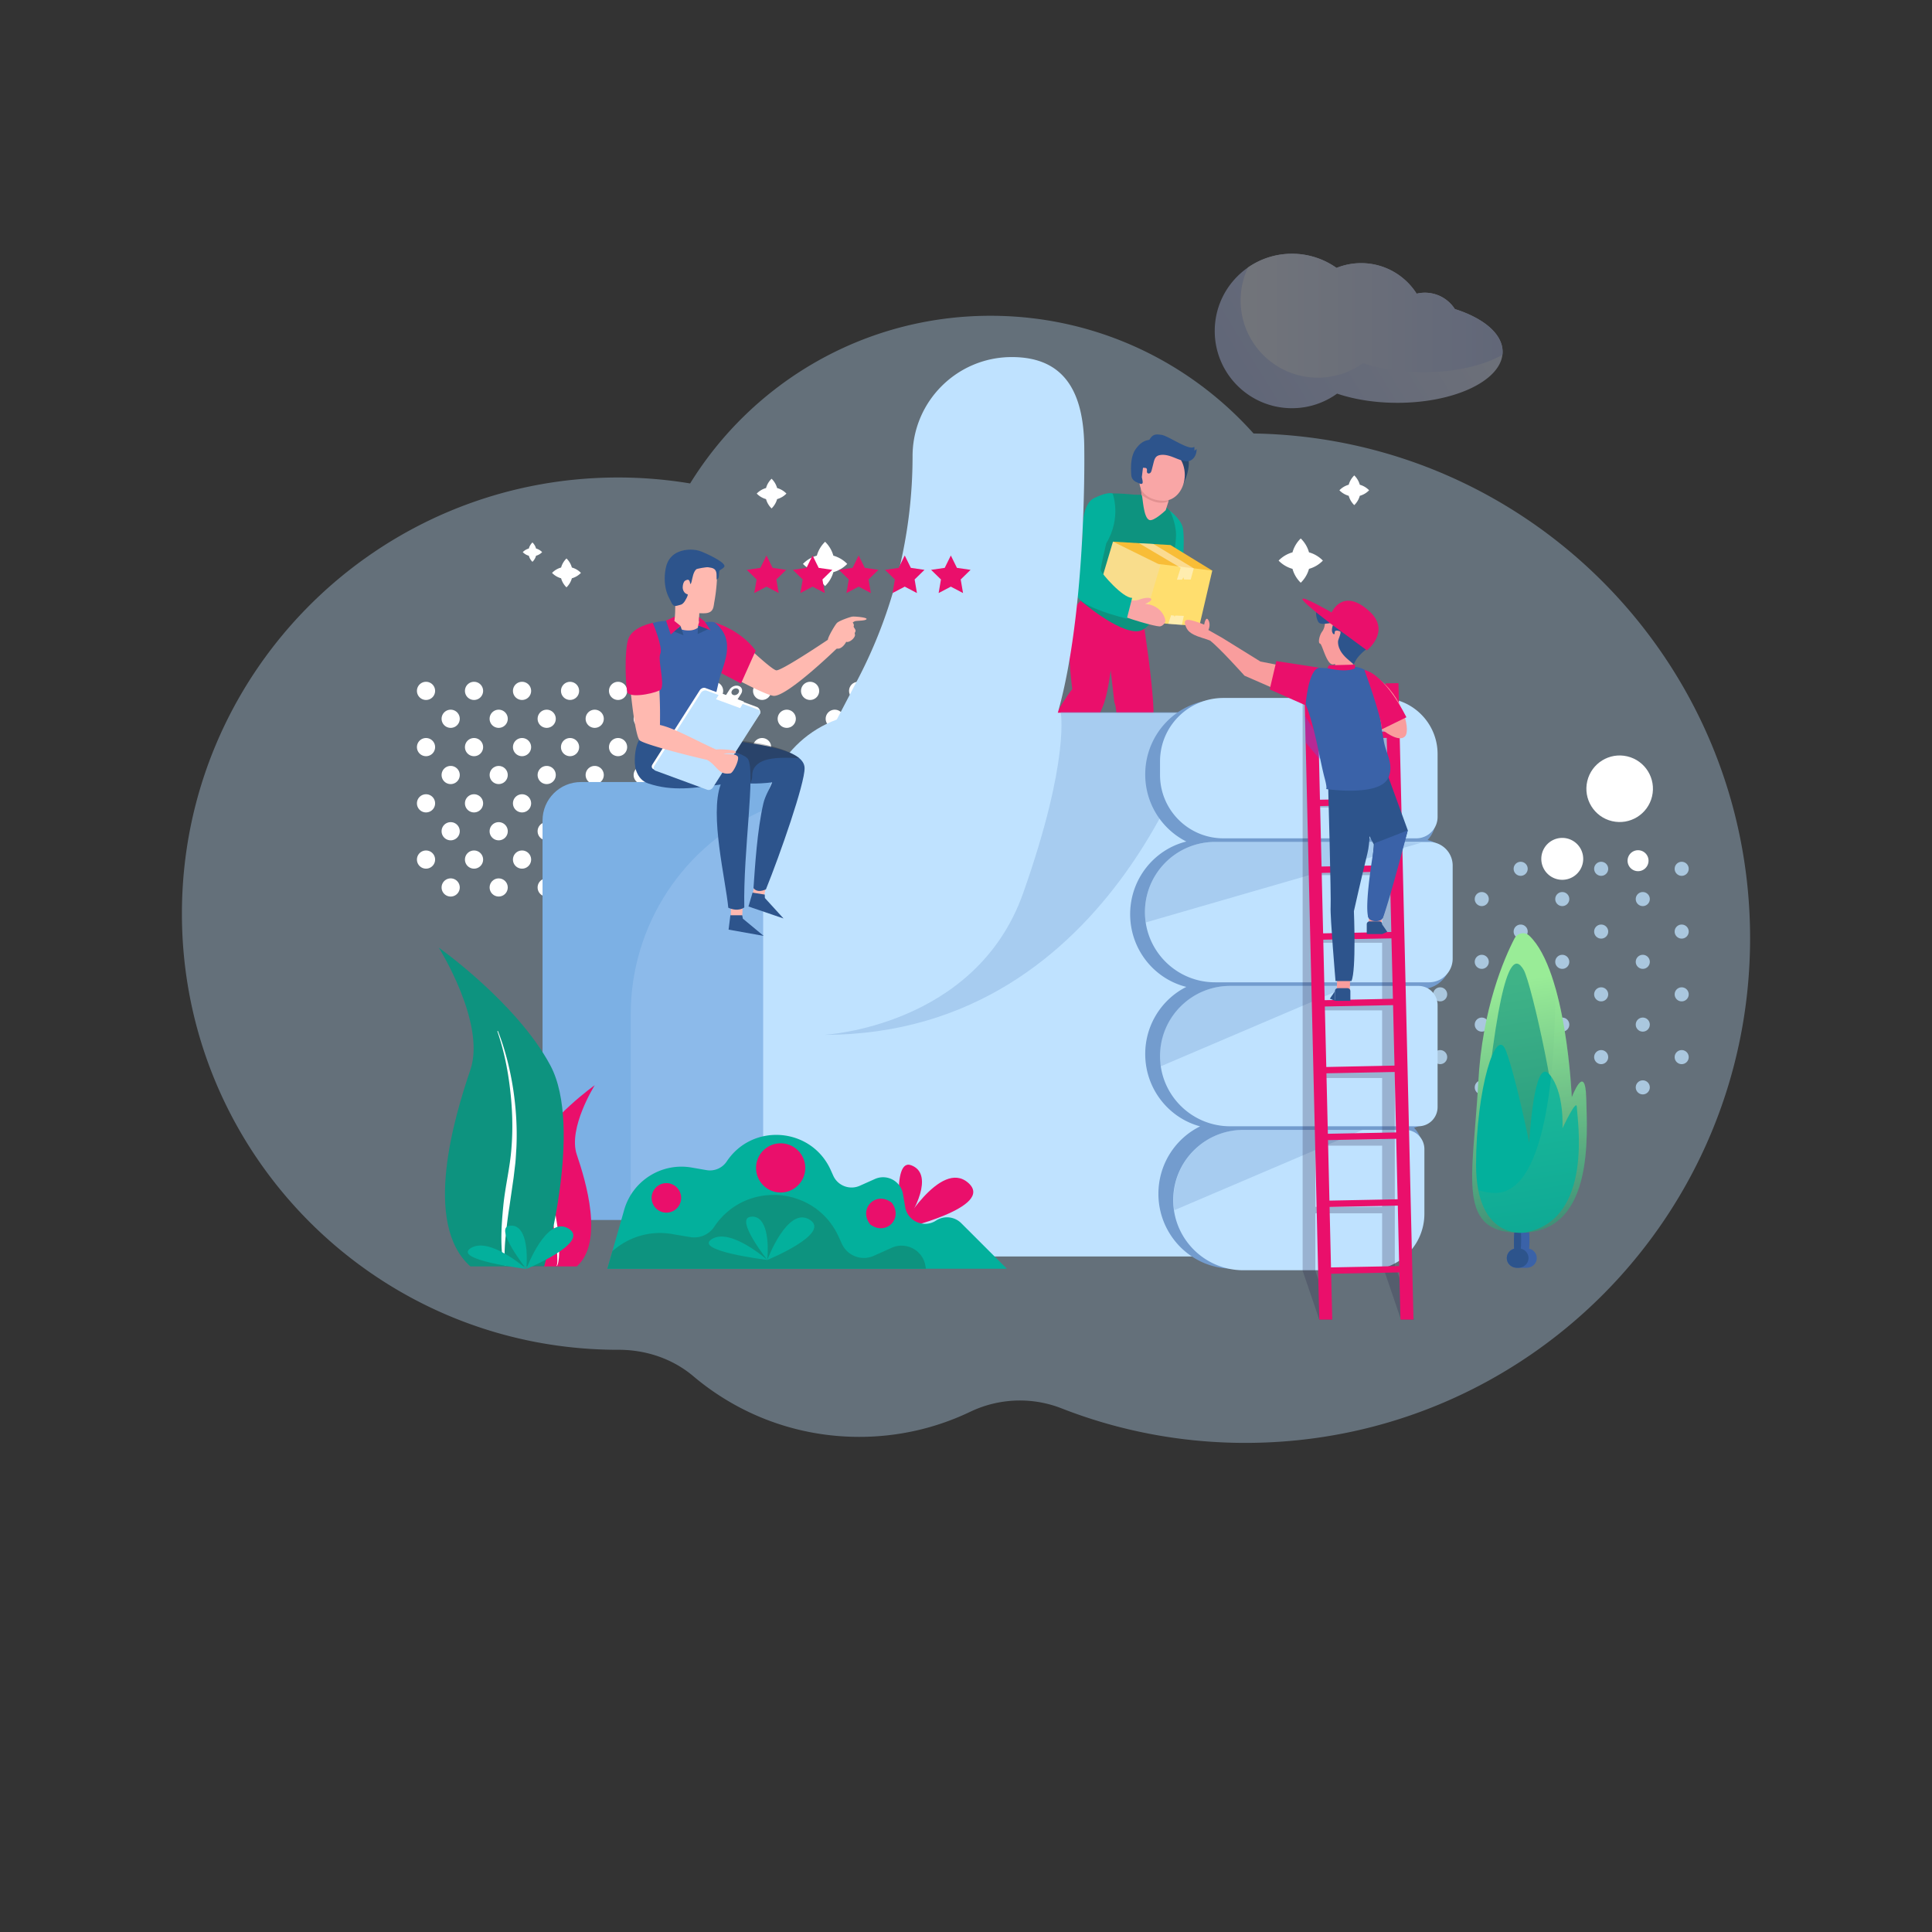
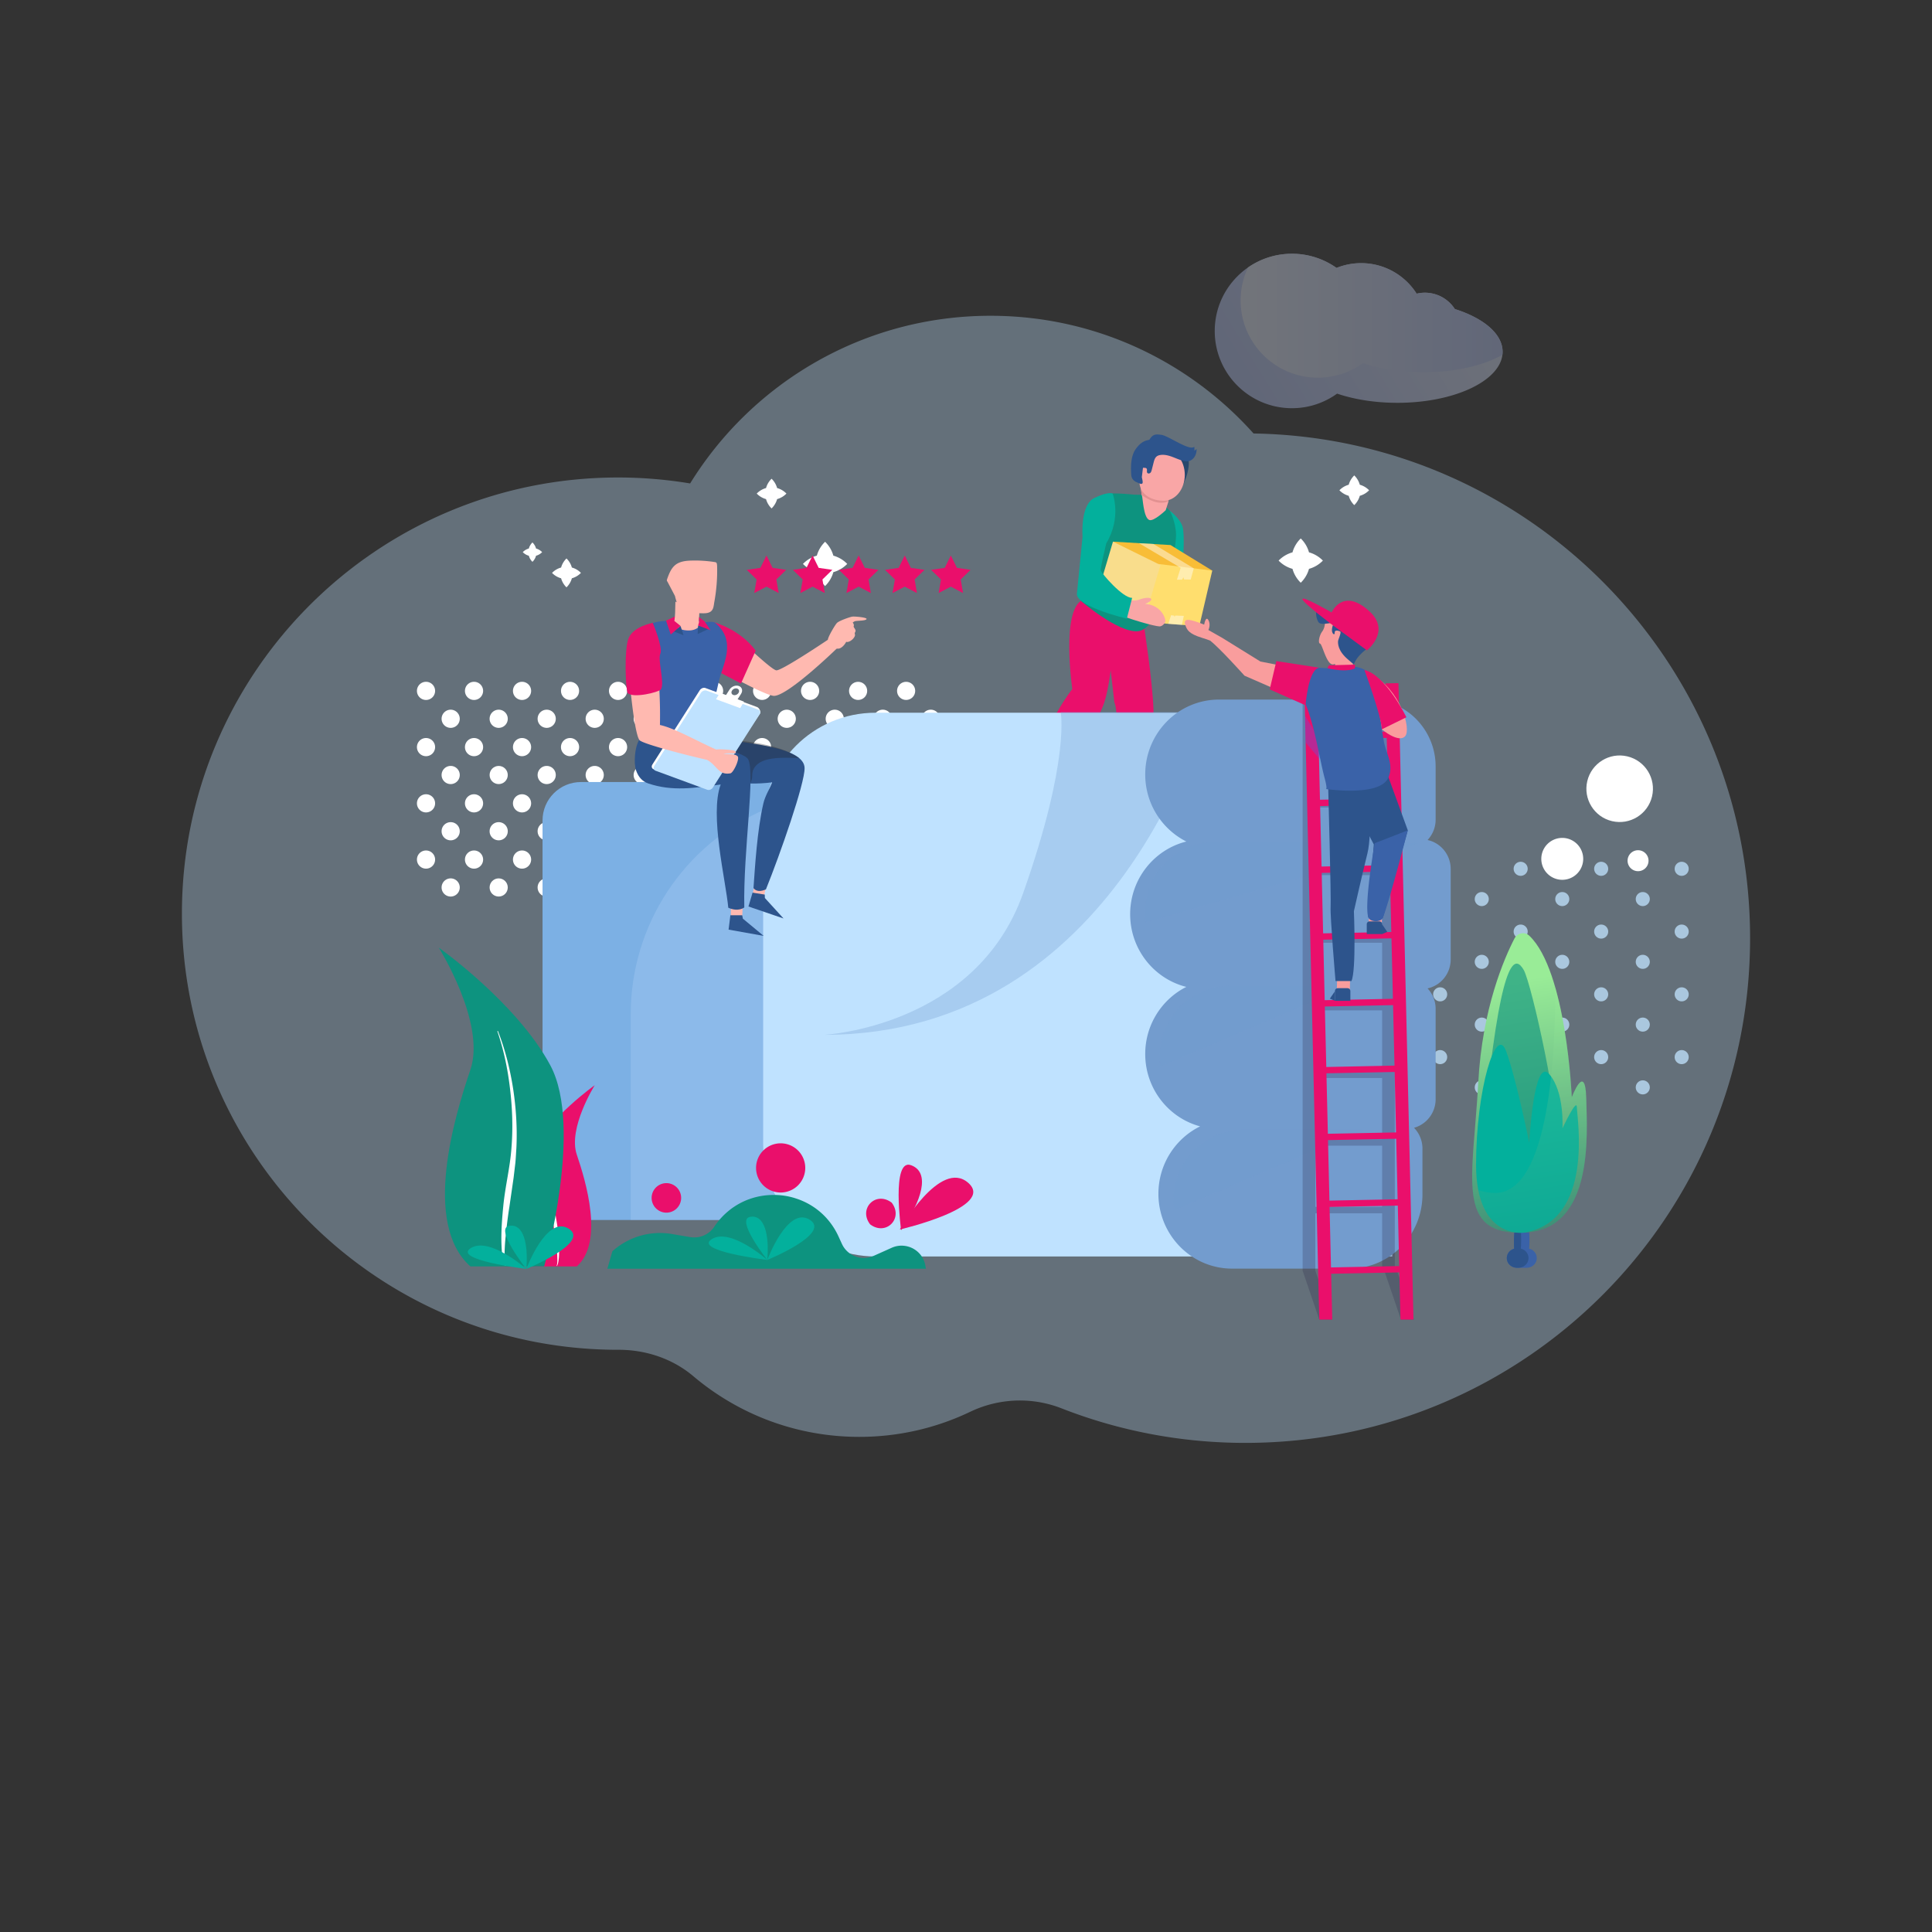
<svg xmlns="http://www.w3.org/2000/svg" enable-background="new 0 0 600 600" viewBox="0 0 600 600">
  <rect x="0" y="0" width="600" height="600" fill="#333333" stroke="none" />
  <path fill="#c1e4ff" d="M349.427 269.817a2.181 2.181 0 1 1-4.362 0 2.181 2.181 0 0 1 4.362 0zM374.429 269.817a2.181 2.181 0 1 1-4.362 0 2.181 2.181 0 0 1 4.362 0zM399.432 269.817a2.181 2.181 0 1 1-4.362 0 2.181 2.181 0 0 1 4.362 0zM424.434 269.817a2.181 2.181 0 1 1-4.362 0 2.181 2.181 0 0 1 4.362 0zM449.436 269.817a2.181 2.181 0 1 1-4.362 0 2.181 2.181 0 0 1 4.362 0zM474.439 269.817a2.181 2.181 0 1 1-4.362 0 2.181 2.181 0 0 1 4.362 0zM499.441 269.817a2.181 2.181 0 1 1-4.362 0 2.181 2.181 0 0 1 4.362 0zM524.444 269.817a2.181 2.181 0 1 1-4.362 0 2.181 2.181 0 0 1 4.362 0zM337.345 279.214a2.181 2.181 0 1 1-4.362 0 2.181 2.181 0 0 1 4.362 0zM362.348 279.214a2.181 2.181 0 1 1-4.363 0 2.181 2.181 0 0 1 4.363 0zM387.35 279.214a2.181 2.181 0 1 1-4.362 0 2.181 2.181 0 0 1 4.362 0zM412.352 279.214a2.181 2.181 0 1 1-4.362 0 2.181 2.181 0 0 1 4.362 0zM437.355 279.214a2.181 2.181 0 1 1-4.362 0 2.181 2.181 0 0 1 4.362 0zM462.357 279.214a2.181 2.181 0 1 1-4.362 0 2.181 2.181 0 0 1 4.362 0zM487.36 279.214a2.181 2.181 0 1 1-4.362 0 2.181 2.181 0 0 1 4.362 0zM512.362 279.214a2.181 2.181 0 1 1-4.362 0 2.181 2.181 0 0 1 4.362 0zM349.427 289.31a2.181 2.181 0 1 1-4.362 0 2.181 2.181 0 0 1 4.362 0zM374.429 289.31a2.181 2.181 0 1 1-4.362 0 2.181 2.181 0 0 1 4.362 0zM399.432 289.31a2.181 2.181 0 1 1-4.362 0 2.181 2.181 0 0 1 4.362 0zM424.434 289.31a2.181 2.181 0 1 1-4.362 0 2.181 2.181 0 0 1 4.362 0zM449.436 289.31a2.181 2.181 0 1 1-4.362 0 2.181 2.181 0 0 1 4.362 0zM474.439 289.31a2.181 2.181 0 1 1-4.362 0 2.181 2.181 0 0 1 4.362 0zM499.441 289.31a2.181 2.181 0 1 1-4.362 0 2.181 2.181 0 0 1 4.362 0zM524.444 289.31a2.181 2.181 0 1 1-4.362 0 2.181 2.181 0 0 1 4.362 0zM337.345 298.707a2.181 2.181 0 1 1-4.362 0 2.181 2.181 0 0 1 4.362 0zM362.348 298.707a2.181 2.181 0 1 1-4.363 0 2.181 2.181 0 0 1 4.363 0zM387.35 298.707a2.181 2.181 0 1 1-4.362 0 2.181 2.181 0 0 1 4.362 0zM412.352 298.707a2.181 2.181 0 1 1-4.362 0 2.181 2.181 0 0 1 4.362 0zM437.355 298.707a2.181 2.181 0 1 1-4.362 0 2.181 2.181 0 0 1 4.362 0zM462.357 298.707a2.181 2.181 0 1 1-4.362 0 2.181 2.181 0 0 1 4.362 0zM487.36 298.707a2.181 2.181 0 1 1-4.362 0 2.181 2.181 0 0 1 4.362 0zM512.362 298.707a2.181 2.181 0 1 1-4.362 0 2.181 2.181 0 0 1 4.362 0zM349.427 308.803a2.181 2.181 0 1 1-4.362 0 2.181 2.181 0 0 1 4.362 0zM374.429 308.803a2.181 2.181 0 1 1-4.362 0 2.181 2.181 0 0 1 4.362 0zM399.432 308.803a2.181 2.181 0 1 1-4.362 0 2.181 2.181 0 0 1 4.362 0zM424.434 308.803a2.181 2.181 0 1 1-4.362 0 2.181 2.181 0 0 1 4.362 0zM449.436 308.803a2.181 2.181 0 1 1-4.362 0 2.181 2.181 0 0 1 4.362 0zM474.439 308.803a2.181 2.181 0 1 1-4.362 0 2.181 2.181 0 0 1 4.362 0zM499.441 308.803a2.181 2.181 0 1 1-4.362 0 2.181 2.181 0 0 1 4.362 0zM524.444 308.803a2.181 2.181 0 1 1-4.362 0 2.181 2.181 0 0 1 4.362 0zM337.345 318.2a2.181 2.181 0 1 1-4.362 0 2.181 2.181 0 0 1 4.362 0zM362.348 318.2a2.181 2.181 0 1 1-4.363 0 2.181 2.181 0 0 1 4.363 0zM387.35 318.2a2.181 2.181 0 1 1-4.362 0 2.181 2.181 0 0 1 4.362 0zM412.352 318.2a2.181 2.181 0 1 1-4.362 0 2.181 2.181 0 0 1 4.362 0zM437.355 318.2a2.181 2.181 0 1 1-4.362 0 2.181 2.181 0 0 1 4.362 0zM462.357 318.2a2.181 2.181 0 1 1-4.362 0 2.181 2.181 0 0 1 4.362 0zM487.36 318.2a2.181 2.181 0 1 1-4.362 0 2.181 2.181 0 0 1 4.362 0zM512.362 318.2a2.181 2.181 0 1 1-4.362 0 2.181 2.181 0 0 1 4.362 0zM349.427 328.296a2.182 2.182 0 1 1-4.364 0 2.182 2.182 0 0 1 4.364 0zM374.429 328.296a2.182 2.182 0 1 1-4.364 0 2.182 2.182 0 0 1 4.364 0zM399.432 328.296a2.182 2.182 0 1 1-4.364 0 2.182 2.182 0 0 1 4.364 0zM424.434 328.296a2.182 2.182 0 1 1-4.364 0 2.182 2.182 0 0 1 4.364 0zM449.436 328.296a2.182 2.182 0 1 1-4.364 0 2.182 2.182 0 0 1 4.364 0zM474.439 328.296a2.182 2.182 0 1 1-4.364 0 2.182 2.182 0 0 1 4.364 0zM499.441 328.296a2.182 2.182 0 1 1-4.364 0 2.182 2.182 0 0 1 4.364 0zM524.444 328.296a2.182 2.182 0 1 1-4.364 0 2.182 2.182 0 0 1 4.364 0zM337.345 337.693a2.181 2.181 0 1 1-4.362 0 2.181 2.181 0 0 1 4.362 0zM362.348 337.693a2.181 2.181 0 1 1-4.363 0 2.181 2.181 0 0 1 4.363 0zM387.35 337.693a2.181 2.181 0 1 1-4.362 0 2.181 2.181 0 0 1 4.362 0zM412.352 337.693a2.181 2.181 0 1 1-4.362 0 2.181 2.181 0 0 1 4.362 0zM437.355 337.693a2.181 2.181 0 1 1-4.362 0 2.181 2.181 0 0 1 4.362 0zM462.357 337.693a2.181 2.181 0 1 1-4.362 0 2.181 2.181 0 0 1 4.362 0zM487.36 337.693a2.181 2.181 0 1 1-4.362 0 2.181 2.181 0 0 1 4.362 0zM512.362 337.693a2.181 2.181 0 1 1-4.362 0 2.181 2.181 0 0 1 4.362 0z" opacity=".75" class="colorc1e4ff svgShape" />
  <path fill="#bfe2ff" d="M389.305 134.624c-20.065-22.434-49.229-36.558-81.695-36.558-39.426 0-73.984 20.826-93.286 52.074a136.293 136.293 0 0 0-22.378-1.851c-74.807 0-135.449 60.643-135.449 135.45s60.643 135.449 135.449 135.449h.145c8.47-.009 16.761 2.74 23.231 8.206 13.911 11.753 31.893 18.839 51.531 18.839 12.335 0 24.016-2.796 34.447-7.788 8.898-4.259 19.176-4.669 28.362-1.073 17.758 6.953 37.093 10.761 57.324 10.732 86.581-.127 156.522-70.176 156.521-156.757-.003-85.72-68.809-155.357-154.202-156.723z" opacity=".35" class="colorbfe2ff svgShape" />
  <path fill="#ffffff" d="M241.34 155.003a6.405 6.405 0 0 0 2.891-1.718 6.387 6.387 0 0 0-2.891-1.718 6.398 6.398 0 0 0-1.719-2.891 6.398 6.398 0 0 0-1.719 2.891 6.398 6.398 0 0 0-2.891 1.719 6.398 6.398 0 0 0 2.891 1.719 6.405 6.405 0 0 0 1.718 2.891 6.408 6.408 0 0 0 1.72-2.893zM258.802 177.688a9.55 9.55 0 0 0 4.311-2.562 9.542 9.542 0 0 0-4.31-2.562 9.548 9.548 0 0 0-2.563-4.311 9.542 9.542 0 0 0-2.563 4.311 9.553 9.553 0 0 0-4.311 2.563 9.542 9.542 0 0 0 4.311 2.563 9.54 9.54 0 0 0 2.562 4.31 9.533 9.533 0 0 0 2.563-4.312zM418.859 153.976a6.398 6.398 0 0 1-2.891-1.719 6.396 6.396 0 0 1 2.891-1.718 6.398 6.398 0 0 1 1.719-2.891 6.398 6.398 0 0 1 1.719 2.891 6.398 6.398 0 0 1 2.891 1.719 6.398 6.398 0 0 1-2.891 1.719 6.405 6.405 0 0 1-1.718 2.891 6.39 6.39 0 0 1-1.72-2.892zM401.396 176.661a9.55 9.55 0 0 1-4.311-2.562 9.534 9.534 0 0 1 4.31-2.562 9.548 9.548 0 0 1 2.563-4.311 9.544 9.544 0 0 1 2.563 4.31 9.544 9.544 0 0 1 4.31 2.563 9.542 9.542 0 0 1-4.311 2.563 9.54 9.54 0 0 1-2.562 4.31 9.55 9.55 0 0 1-2.562-4.311zM166.477 172.59a4.18 4.18 0 0 0 1.886-1.121 4.18 4.18 0 0 0-1.886-1.121 4.185 4.185 0 0 0-1.121-1.886 4.185 4.185 0 0 0-1.121 1.886 4.185 4.185 0 0 0-1.886 1.121c.51.528 1.159.92 1.886 1.121a4.18 4.18 0 0 0 1.121 1.886c.528-.51.92-1.158 1.121-1.886zM177.6 179.592a6.232 6.232 0 0 0 2.812-1.671 6.223 6.223 0 0 0-2.812-1.671 6.23 6.23 0 0 0-1.672-2.812 6.23 6.23 0 0 0-1.672 2.812 6.222 6.222 0 0 0-2.812 1.672 6.23 6.23 0 0 0 2.812 1.672 6.232 6.232 0 0 0 1.671 2.812 6.23 6.23 0 0 0 1.673-2.814z" class="colorfff svgShape" />
  <circle cx="502.971" cy="244.909" r="10.334" fill="#ffffff" transform="rotate(-76.714 503.014 244.912)" class="colorfff svgShape" />
  <path fill="#ffffff" d="M511.966 267.299a3.254 3.254 0 1 1-6.508 0 3.254 3.254 0 0 1 6.508 0zM491.68 266.725a6.507 6.507 0 1 1-13.014 0 6.507 6.507 0 1 1 13.014 0zM132.305 211.738a2.821 2.821 0 1 0 0 5.642 2.821 2.821 0 0 0 0-5.642zM147.215 211.738a2.821 2.821 0 1 0 0 5.642 2.821 2.821 0 0 0 0-5.642zM162.125 211.738a2.821 2.821 0 1 0 0 5.642 2.821 2.821 0 0 0 0-5.642z" class="colorfff svgShape" />
  <circle cx="177.035" cy="214.559" r="2.821" fill="#ffffff" class="colorfff svgShape" />
  <path fill="#ffffff" d="M191.945 211.738a2.821 2.821 0 1 0 0 5.642 2.821 2.821 0 0 0 0-5.642zM206.855 211.738a2.821 2.821 0 1 0 0 5.642 2.821 2.821 0 0 0 0-5.642zM221.765 211.738a2.821 2.821 0 1 0 0 5.642 2.821 2.821 0 0 0 0-5.642z" class="colorfff svgShape" />
  <circle cx="236.675" cy="214.559" r="2.821" fill="#ffffff" class="colorfff svgShape" />
  <path fill="#ffffff" d="M251.585 211.738a2.821 2.821 0 1 0 0 5.642 2.821 2.821 0 0 0 0-5.642z" class="colorfff svgShape" />
  <circle cx="266.495" cy="214.559" r="2.821" fill="#ffffff" class="colorfff svgShape" />
  <circle cx="281.405" cy="214.559" r="2.821" fill="#ffffff" class="colorfff svgShape" />
  <path fill="#ffffff" d="M139.962 220.402a2.821 2.821 0 1 0 0 5.642 2.821 2.821 0 0 0 0-5.642zM154.872 220.402a2.821 2.821 0 1 0 0 5.642 2.821 2.821 0 0 0 0-5.642zM169.782 220.402a2.821 2.821 0 1 0 0 5.642 2.821 2.821 0 0 0 0-5.642zM184.692 220.402a2.821 2.821 0 1 0 0 5.642 2.821 2.821 0 0 0 0-5.642zM199.602 220.402a2.821 2.821 0 1 0 0 5.642 2.821 2.821 0 0 0 0-5.642zM214.512 220.402a2.821 2.821 0 1 0 0 5.642 2.821 2.821 0 0 0 0-5.642zM229.422 220.402a2.821 2.821 0 1 0 0 5.642 2.821 2.821 0 0 0 0-5.642zM244.332 220.402a2.821 2.821 0 1 0 0 5.642 2.821 2.821 0 0 0 0-5.642zM259.242 220.402a2.821 2.821 0 1 0 0 5.642 2.821 2.821 0 0 0 0-5.642zM274.152 220.402a2.821 2.821 0 1 0 0 5.642 2.821 2.821 0 0 0 0-5.642zM289.062 226.044a2.821 2.821 0 1 0 0-5.642 2.821 2.821 0 0 0 0 5.642zM132.305 229.2a2.821 2.821 0 1 0 0 5.642 2.821 2.821 0 0 0 0-5.642zM147.215 229.2a2.821 2.821 0 1 0 0 5.642 2.821 2.821 0 0 0 0-5.642zM162.125 229.2a2.821 2.821 0 1 0 0 5.642 2.821 2.821 0 0 0 0-5.642zM177.035 229.2a2.821 2.821 0 1 0 0 5.642 2.821 2.821 0 0 0 0-5.642zM191.945 229.2a2.821 2.821 0 1 0 0 5.642 2.821 2.821 0 0 0 0-5.642zM206.855 229.2a2.821 2.821 0 1 0 0 5.642 2.821 2.821 0 0 0 0-5.642zM221.765 229.2a2.821 2.821 0 1 0 0 5.642 2.821 2.821 0 0 0 0-5.642zM236.675 229.2a2.821 2.821 0 1 0 0 5.642 2.821 2.821 0 0 0 0-5.642zM251.585 229.2a2.821 2.821 0 1 0 0 5.642 2.821 2.821 0 0 0 0-5.642zM266.495 229.2a2.821 2.821 0 1 0 0 5.642 2.821 2.821 0 0 0 0-5.642zM281.405 229.2a2.821 2.821 0 1 0 0 5.642 2.821 2.821 0 0 0 0-5.642zM139.962 237.864a2.821 2.821 0 1 0 0 5.642 2.821 2.821 0 0 0 0-5.642z" class="colorfff svgShape" />
  <circle cx="154.872" cy="240.685" r="2.821" fill="#ffffff" class="colorfff svgShape" />
  <path fill="#ffffff" d="M169.782 237.864a2.821 2.821 0 1 0 0 5.642 2.821 2.821 0 0 0 0-5.642zM184.692 237.864a2.821 2.821 0 1 0 0 5.642 2.821 2.821 0 0 0 0-5.642zM199.602 237.864a2.821 2.821 0 1 0 0 5.642 2.821 2.821 0 0 0 0-5.642zM214.512 237.864a2.821 2.821 0 1 0 0 5.642 2.821 2.821 0 0 0 0-5.642zM229.422 237.864a2.821 2.821 0 1 0 0 5.642 2.821 2.821 0 0 0 0-5.642zM244.332 237.864a2.821 2.821 0 1 0 0 5.642 2.821 2.821 0 0 0 0-5.642zM259.242 237.864a2.821 2.821 0 1 0 0 5.642 2.821 2.821 0 0 0 0-5.642zM274.152 237.864a2.821 2.821 0 1 0 0 5.642 2.821 2.821 0 0 0 0-5.642zM289.062 237.864a2.821 2.821 0 1 0 0 5.642 2.821 2.821 0 0 0 0-5.642zM132.305 246.663a2.821 2.821 0 1 0 0 5.642 2.821 2.821 0 0 0 0-5.642zM147.215 246.663a2.821 2.821 0 1 0 0 5.642 2.821 2.821 0 0 0 0-5.642zM162.125 246.663a2.821 2.821 0 1 0 0 5.642 2.821 2.821 0 0 0 0-5.642z" class="colorfff svgShape" />
  <circle cx="177.035" cy="249.483" r="2.821" fill="#ffffff" class="colorfff svgShape" />
  <path fill="#ffffff" d="M191.945 246.663a2.821 2.821 0 1 0 0 5.642 2.821 2.821 0 0 0 0-5.642zM206.855 246.663a2.821 2.821 0 1 0 0 5.642 2.821 2.821 0 0 0 0-5.642zM221.765 246.663a2.821 2.821 0 1 0 0 5.642 2.821 2.821 0 0 0 0-5.642z" class="colorfff svgShape" />
  <circle cx="236.675" cy="249.483" r="2.821" fill="#ffffff" class="colorfff svgShape" />
  <path fill="#ffffff" d="M251.585 246.663a2.821 2.821 0 1 0 0 5.642 2.821 2.821 0 0 0 0-5.642z" class="colorfff svgShape" />
  <circle cx="266.495" cy="249.483" r="2.821" fill="#ffffff" class="colorfff svgShape" />
  <circle cx="281.405" cy="249.483" r="2.821" fill="#ffffff" class="colorfff svgShape" />
  <path fill="#ffffff" d="M139.962 255.327a2.821 2.821 0 1 0 0 5.642 2.821 2.821 0 0 0 0-5.642zM154.872 255.327a2.821 2.821 0 1 0 0 5.642 2.821 2.821 0 0 0 0-5.642zM169.782 255.327a2.821 2.821 0 1 0 0 5.642 2.821 2.821 0 0 0 0-5.642zM184.692 255.327a2.821 2.821 0 1 0 0 5.642 2.821 2.821 0 0 0 0-5.642zM199.602 255.327a2.821 2.821 0 1 0 0 5.642 2.821 2.821 0 0 0 0-5.642zM214.512 255.327a2.821 2.821 0 1 0 0 5.642 2.821 2.821 0 0 0 0-5.642zM229.422 255.327a2.821 2.821 0 1 0 0 5.642 2.821 2.821 0 0 0 0-5.642zM244.332 255.327a2.821 2.821 0 1 0 0 5.642 2.821 2.821 0 0 0 0-5.642zM259.242 255.327a2.821 2.821 0 1 0 0 5.642 2.821 2.821 0 0 0 0-5.642zM274.152 255.327a2.821 2.821 0 1 0 0 5.642 2.821 2.821 0 0 0 0-5.642zM289.062 255.327a2.821 2.821 0 1 0 0 5.642 2.821 2.821 0 0 0 0-5.642zM132.305 264.125a2.821 2.821 0 1 0 0 5.642 2.821 2.821 0 0 0 0-5.642zM147.215 264.125a2.821 2.821 0 1 0 0 5.642 2.821 2.821 0 0 0 0-5.642zM162.125 264.125a2.821 2.821 0 1 0 0 5.642 2.821 2.821 0 0 0 0-5.642zM177.035 264.125a2.821 2.821 0 1 0 0 5.642 2.821 2.821 0 0 0 0-5.642zM191.945 264.125a2.821 2.821 0 1 0 0 5.642 2.821 2.821 0 0 0 0-5.642zM206.855 264.125a2.821 2.821 0 1 0 0 5.642 2.821 2.821 0 0 0 0-5.642zM221.765 264.125a2.821 2.821 0 1 0 0 5.642 2.821 2.821 0 0 0 0-5.642zM236.675 264.125a2.821 2.821 0 1 0 0 5.642 2.821 2.821 0 0 0 0-5.642zM251.585 264.125a2.821 2.821 0 1 0 0 5.642 2.821 2.821 0 0 0 0-5.642zM266.495 264.125a2.821 2.821 0 1 0 0 5.642 2.821 2.821 0 0 0 0-5.642zM281.405 264.125a2.821 2.821 0 1 0 0 5.642 2.821 2.821 0 0 0 0-5.642zM139.962 272.789a2.821 2.821 0 1 0 0 5.642 2.821 2.821 0 0 0 0-5.642z" class="colorfff svgShape" />
  <circle cx="154.872" cy="275.609" r="2.821" fill="#ffffff" class="colorfff svgShape" />
  <path fill="#ffffff" d="M169.782 272.789a2.821 2.821 0 1 0 0 5.642 2.821 2.821 0 0 0 0-5.642zM184.692 272.789a2.821 2.821 0 1 0 0 5.642 2.821 2.821 0 0 0 0-5.642zM199.602 272.789a2.821 2.821 0 1 0 0 5.642 2.821 2.821 0 0 0 0-5.642zM214.512 272.789a2.821 2.821 0 1 0 0 5.642 2.821 2.821 0 0 0 0-5.642zM229.422 272.789a2.821 2.821 0 1 0 0 5.642 2.821 2.821 0 0 0 0-5.642zM244.332 272.789a2.821 2.821 0 1 0 0 5.642 2.821 2.821 0 0 0 0-5.642zM259.242 272.789a2.821 2.821 0 1 0 0 5.642 2.821 2.821 0 0 0 0-5.642zM274.152 272.789a2.821 2.821 0 1 0 0 5.642 2.821 2.821 0 0 0 0-5.642zM289.062 272.789a2.821 2.821 0 1 0 0 5.642 2.821 2.821 0 0 0 0-5.642z" class="colorfff svgShape" />
  <path fill="#ea0f6b" d="M355.217 193.964s2.712 17.467 3.008 26.419c.293 8.951-10.172 17.412-10.172 17.412s-3.693-.534-2.058-8.526c1.632-7.991.075-11.177.075-11.177l-1.142-9.942s-.718 6.209-2.029 10.146c-1.75 5.254-12.829 25.973-12.829 25.973s-6.776.449-6.476-9.123c.307-9.573 9.413-21.162 9.413-21.162s-3.586-24.641 3.259-27.719c6.849-3.076 18.951 7.699 18.951 7.699z" class="colorffde6e svgShape" />
  <path fill="#03b09c" d="m363.154 161.707.165-3.071s3.244 2.425 3.955 5.014c.715 2.589.089 10.816.089 10.816l-4.536-3.207.327-9.552z" class="color03b09c svgShape" />
  <path fill="#0d937f" d="M357.988 153.452s-3.86.297-5.55.179-8.462-.922-10.114.2c-4.294 2.917-4.12 19.031-4.12 19.031l-2.496 13.777s11.453 9.848 17.591 9.399c7.8-.571 12.018-25.919 11.938-29.936-.076-4.021-1.918-7.466-1.918-7.466l-5.331-5.184z" class="color0d937f svgShape" />
  <path fill="#f9a6a6" d="m362.927 153.993-.034 1.687-.871 2.769s-3.721 3.588-5.1 3.039c-1.866-.743-1.999-7.072-2.319-7.693-.015.002-.007-.014-.007-.014-.021-.039-.026-.061-.026-.061l-.317-2.421 8.674 2.694z" class="colorf9a6a6 svgShape" />
  <path fill="#e29191" d="m362.927 153.993-.034 1.687c-3.069 1.283-6.035-.392-8.289-1.885-.015.002-.007-.014-.007-.014-.021-.039-.026-.061-.026-.061l-.317-2.421 8.673 2.694z" class="colore29191 svgShape" />
  <path fill="#f8bd37" d="m346.976 170.438-1.335-2.222 17.881 1.053 12.957 7.941-3.187 1.93-17.421-.251z" class="colorf8bd37 svgShape" />
  <path fill="#ffde6e" d="m355.125 193.136 17.324 1.338 4.03-17.264-16.774-2.066z" class="colorffde6e svgShape" />
  <path fill="#ffffff" d="m353.721 168.691 4.451.227 12.567 7.585-.961 3.483-2.068-.035-.163-.672-.445.732-1.595.026 1.157-3.69zM362.823 193.736l.863-2.665.98.122.096.393.255-.421 2.636.104-.604 2.792z" opacity=".45" class="colorfff svgShape" />
  <path fill="#f9dd8c" d="m345.641 168.216-5.257 17.701 14.741 7.219 5.265-17.653z" class="colorf9dd8c svgShape" />
  <path fill="#f9a6a6" d="M355.618 187.551s2.195-.873 1.928-1.5c-.263-.624-2.152-.456-3.685.148-1.898.745-4.252.063-6.433-1.258-.283 2.035-1.432 3.668-3.007 4.782 6.627 2.744 14.133 4.766 15.688 4.813.827.025 1.916-1.061 1.801-1.882-.229-1.632-1.988-4.826-6.292-5.103z" class="colorf9a6a6 svgShape" />
  <path fill="#29486d" d="m368.533 141.757-4.76 1.804c.076 3.03-.721 6.008-1.565 8.919-.13.447-.247.972.035 1.341.194.253.535.356.853.342.318-.015.622-.131.919-.245.525-.202 1.055-.408 1.514-.732.899-.635 1.435-1.656 1.895-2.656.662-1.437 1.243-2.929 1.532-4.489.241-1.296.553-3.214-.423-4.284z" class="color29486d svgShape" />
  <path fill="#f9a6a6" d="M367.947 147.476c0 4.438-2.906 8.036-6.491 8.036-3.585 0-7.624-1.743-7.624-6.182 0-4.438 4.039-9.891 7.624-9.891 3.585.001 6.491 3.599 6.491 8.037z" class="colorf9a6a6 svgShape" />
  <path fill="#2d548c" d="M370.894 139.956a3.088 3.088 0 0 0-.021-1.23c-1.33 1.492-8.047-3.399-10.151-3.672-1.457-.189-2.609-.434-3.711 1.44-.107.1-.26.13-.404.158-1.585.31-2.718 1.173-3.876 2.776-1.418 1.961-1.586 4.923-1.452 7.34.034.607.012 1.01.232 1.578.22.567.845 1.162 1.414 1.377.569.215 1.545.874 1.873.362.234-.367-.153-1.515-.189-1.948l.35-2.853c.656.014 1.209-.057 1.24.598.016.348-.09.749.142 1.007.232.258.681.183.927-.061s.341-.598.427-.934l.567-2.23c.185-.728.409-1.515 1.015-1.959.306-.224.681-.335 1.056-.395 1.221-.196 2.468.111 3.63.534 1.162.422 2.285.963 3.485 1.263.504.126 1.029.209 1.543.13.829-.128 1.558-.683 2.004-1.393.447-.71.631-1.563.642-2.402a4.083 4.083 0 0 1-.743.514z" class="color2d548c svgShape" />
  <path fill="#03b09c" d="M341.847 177.148c-.137-.824 1.721-8.434 1.721-8.434 4.83-8.021 1.975-15.432 1.975-15.432s-1.253-.767-5.694 1.374c-4.436 2.137-3.656 12.024-3.656 12.024l-1.763 17.887c.275 3.984 15.523 7.555 15.523 7.555l1.648-6.456c-2.886.136-9.617-7.694-9.754-8.518z" class="color03b09c svgShape" />
  <path fill="#7cb0e4" d="M254.143 242.872v136.016h-73.739c-6.578 0-11.914-5.336-11.914-11.923v-112.17c0-6.587 5.336-11.923 11.914-11.923h73.739z" class="color7cb0e4 svgShape" />
  <path fill="#add0f7" d="M254.143 244.168v134.72h-58.265V314.96c0-27.601 16.372-52.574 41.684-63.581l16.581-7.211z" opacity=".33" class="coloradd0f7 svgShape" />
  <path fill="#bfe2ff" d="M432.378 221.346H271.881c-19.26 0-34.873 15.613-34.873 34.873v99.112c0 19.26 15.613 34.873 34.873 34.873h160.497V221.346z" class="colorbfe2ff svgShape" />
  <path fill="#739cce" d="M329.391 221.04h44.662s-26.308 100.336-118.078 100.336c0 0 47.109-2.447 61.792-44.05 14.683-41.602 11.624-56.286 11.624-56.286z" opacity=".31" class="color739cce svgShape" />
  <path fill="#739cce" d="M443.342 260.876a9.25 9.25 0 0 0 2.507-6.341v-16.483c0-11.464-9.183-20.791-20.47-20.791h-46.835c-12.618 0-22.883 10.427-22.883 23.243 0 9.127 5.209 17.038 12.763 20.839-9.999 2.487-17.442 11.662-17.442 22.573 0 10.912 7.444 20.086 17.443 22.573-7.555 3.8-12.764 11.712-12.764 20.839 0 10.768 7.248 19.847 17.048 22.474-7.659 3.762-12.954 11.734-12.954 20.939 0 12.816 10.265 23.242 22.883 23.242h36.454c12.496 0 22.663-10.326 22.663-23.018V356.71a9.248 9.248 0 0 0-2.619-6.465c3.86-1.058 6.713-4.634 6.713-8.885v-28.063a9.243 9.243 0 0 0-2.508-6.341c4.1-.883 7.186-4.585 7.186-9.009v-28.063c.002-4.423-3.085-8.125-7.185-9.008z" class="color739cce svgShape" />
-   <path fill="#bfe2ff" d="M314.221 110.892c-17.02 0-30.817 13.797-30.817 30.818 0 24.114-5.831 47.871-16.997 69.245l-15.123 28.95h69.746l2.802-5.784c13.956-28.807 12.901-94.45 12.901-94.45 0-17.021-5.492-28.779-22.512-28.779zM439.818 260.352h-59.864c-10.879 0-19.697-8.819-19.697-19.697v-4.199c0-10.879 8.819-19.698 19.698-19.698h49.086c9.618 0 17.416 7.797 17.416 17.416v19.54a6.64 6.64 0 0 1-6.639 6.638zM451.14 268.818v28.901a7.348 7.348 0 0 1-7.345 7.345h-66.424c-10.949 0-20.007-8.066-21.563-18.587a21.675 21.675 0 0 1-.235-3.212c0-6.017 2.441-11.463 6.381-15.41a21.74 21.74 0 0 1 15.417-6.388h66.424c4.055-.001 7.345 3.29 7.345 7.351zM440.497 349.776h-58.443c-12.038 0-21.797-9.759-21.797-21.797s9.759-21.797 21.797-21.797h58.443a5.96 5.96 0 0 1 5.959 5.959v31.676a5.96 5.96 0 0 1-5.959 5.959zM424.816 394.487h-38.664c-12.038 0-21.797-9.759-21.797-21.797s9.759-21.797 21.797-21.797h50.23c3.3 0 5.974 2.675 5.974 5.974v20.079c.001 9.688-7.852 17.541-17.54 17.541z" class="colorbfe2ff svgShape" />
  <path fill="#739cce" d="m441.354 261.723-85.546 24.754a21.675 21.675 0 0 1-.235-3.212c0-6.017 2.441-11.463 6.381-15.41a21.74 21.74 0 0 1 15.417-6.388h37.052l26.931.256zM360.397 331.19a21.675 21.675 0 0 1-.236-3.212c0-6.017 2.441-11.463 6.381-15.41a21.74 21.74 0 0 1 15.417-6.388h37.052l-58.614 25.01zM364.68 375.852a21.675 21.675 0 0 1-.236-3.212c0-6.017 2.441-11.463 6.381-15.41a21.74 21.74 0 0 1 15.417-6.388h37.052l-58.614 25.01z" opacity=".31" class="color739cce svgShape" />
  <g opacity=".35" fill="#000000" class="color000 svgShape">
    <linearGradient id="a" x1="-4230.698" x2="-4317.718" y1="121.301" y2="68.291" gradientTransform="matrix(-1 0 0 1 -3840.35 0)" gradientUnits="userSpaceOnUse">
      <stop offset="0" stop-color="#b8c8fa" class="stopColorb8c8fa svgShape" />
      <stop offset="1" stop-color="#e7efff" class="stopColore7efff svgShape" />
    </linearGradient>
    <path fill="url(#a)" d="M377.247 102.787c0 13.244 10.735 23.983 23.983 23.983 5.233 0 10.077-1.68 14.02-4.526 5.302 1.802 11.758 2.856 18.721 2.856 17.373 0 31.583-6.578 32.613-14.878a7.29 7.29 0 0 0 .064-.969c0-5.562-5.902-10.453-14.835-13.28a11.046 11.046 0 0 0-11.858-4.769c-3.628-5.698-9.995-9.48-17.248-9.48-2.699 0-5.273.529-7.632 1.48a23.872 23.872 0 0 0-13.845-4.401c-5.069 0-9.77 1.573-13.641 4.257-6.249 4.331-10.342 11.552-10.342 19.727z" />
    <linearGradient id="b" x1="-4306.998" x2="-4225.643" y1="98.047" y2="98.047" gradientTransform="matrix(-1 0 0 1 -3840.35 0)" gradientUnits="userSpaceOnUse">
      <stop offset="0" stop-color="#b8c8fa" class="stopColorb8c8fa svgShape" />
      <stop offset="1" stop-color="#e7efff" class="stopColore7efff svgShape" />
    </linearGradient>
    <path fill="url(#b)" d="M385.293 93.307c0 13.245 10.739 23.983 23.983 23.983 5.233 0 10.077-1.68 14.02-4.526 5.301 1.798 11.758 2.856 18.721 2.856 9.792 0 18.578-2.088 24.566-5.398a7.29 7.29 0 0 0 .064-.969c0-5.562-5.902-10.453-14.835-13.28a11.046 11.046 0 0 0-11.858-4.769c-3.628-5.698-9.995-9.48-17.248-9.48-2.699 0-5.273.529-7.632 1.48a23.872 23.872 0 0 0-13.845-4.401c-5.069 0-9.77 1.573-13.641 4.257a23.88 23.88 0 0 0-2.295 10.247z" />
  </g>
  <path fill="#ea0f6b" d="M279.85 382.052s-3.087-22.407 3.059-20.195c6.146 2.212 3.325 11.191-3.059 20.195z" class="colorea0f6b svgShape" />
  <path fill="#ea0f6b" d="M279.443 381.836s12.569-22.103 21.239-14.503c8.671 7.601-21.239 14.503-21.239 14.503z" class="colorea0f6b svgShape" />
-   <path fill="#03b09c" d="M312.67 394.012H188.626l1.556-5.423 3.66-12.847c2.593-9.069 11.603-14.744 20.908-13.159l4.697.815c.356.059.697.089 1.037.089a6.269 6.269 0 0 0 5.216-2.801c8.061-12.092 26.288-10.595 32.274 2.652l.8 1.778c1.408 3.142 5.112 4.534 8.254 3.127l4.668-2.089c2.742-1.23 5.794-.311 7.483 1.852a6.115 6.115 0 0 1 1.245 2.801l.697 4.06a6.222 6.222 0 0 0 1.111 2.638 8.8 8.8 0 0 0 .311.385 6.282 6.282 0 0 0 3.645 2.075 5.55 5.55 0 0 0 1.111.104 6.146 6.146 0 0 0 3.393-1.008 6.258 6.258 0 0 1 7.839.815l14.139 14.136z" class="color03b09c svgShape" />
  <path fill="#0d937f" d="M287.553 394.012h-98.927l1.556-5.423c4.89-4.386 11.647-6.535 18.523-5.349l3.66.622 1.971.326c.43.074.859.104 1.274.104.919 0 1.823-.163 2.667-.489a7.474 7.474 0 0 0 3.556-2.845 21.789 21.789 0 0 1 4.312-4.801 17.443 17.443 0 0 1 1.926-1.437c3.601-2.386 7.735-3.571 11.884-3.616 2.43-.044 4.846.311 7.157 1.067 5.616 1.778 10.595 5.824 13.366 11.973l.963 2.104a7.494 7.494 0 0 0 9.899 3.764l2.845-1.274 2.741-1.23a7.442 7.442 0 0 1 3.793-.622c3.23.311 6.076 2.712 6.668 6.194l.166.932z" class="color0d937f svgShape" />
  <path fill="#ea0f6b" d="M211.535 372.018a4.583 4.583 0 1 1-9.166 0 4.583 4.583 0 0 1 9.166 0zM276.93 373.504c3.735 4.906-1.809 10.449-6.714 6.715l-.001-.001c-3.737-4.906 1.809-10.451 6.715-6.714zM250.08 362.708a7.638 7.638 0 0 1-7.639 7.638 7.639 7.639 0 1 1 7.639-7.638z" class="colorea0f6b svgShape" />
  <path fill="#03b09c" d="M238.296 391.289s-9.919-12.507-5.391-13.369c4.529-.863 6.038 5.606 5.391 13.369zM238.296 391.289s6.253-16.819 13.153-12.507c6.9 4.313-13.153 12.507-13.153 12.507zM238.296 391.289s-23.072-2.803-17.25-6.469c5.822-3.666 17.25 6.469 17.25 6.469z" class="color03b09c svgShape" />
  <path fill="#f99d9d" d="M415.291 303.028c0 .228-.152 5.098-.152 5.098l4.033.228.152-5.403-4.033.077zM425.199 282.292c0 .228-.152 5.098-.152 5.098l4.033.228.152-5.403-4.033.077z" class="colorf99d9d svgShape" />
  <path fill="#28264a" d="m404.544 394.628 5.167 15.183h4.029l-5.246-15.183zM429.909 394.628l5.168 15.183h4.027l-5.245-15.183z" opacity=".25" class="color28264a svgShape" />
  <path fill="#f99d9d" d="M420.66 205.02a3.945 3.945 0 0 1-.371.074c-.074 1.273-.284 2.518-.809 2.704-1.122.408-4.523.862-4.687 0a17.836 17.836 0 0 1-.176-1.597c-.142.037-.278.074-.411.114-2.144.63-3.528-6.269-4.251-6.43-.708-.167-.235-2.537.64-3.726s.875-2.62.875-2.62c2.694-5.302 8.957 1.27 9.352 2.218.397.958.462 9.103-.162 9.263z" class="colorf99d9d svgShape" />
  <path fill="#2d548c" d="M414.032 193.955c.543-1.326-3.8.774-4.675-.886-.87-1.661-.894-4.208.212-3.969 1.109.239 4.421 2.473 4.808 2.473.404 0 4.569-4.603 6.948-3.494 2.375 1.109 10.14 8.247 3.645 13.038-6.499 4.791-2.914 6.531-6.252 3.76-3.337-2.779-3.182-5.102-3.182-5.676 0-.591 1.19-2.882.639-3.114-.559-.239-1.773-.591-1.681.455.097 1.045-1.576.135-.462-2.587z" class="color2d548c svgShape" />
  <path fill="#28264a" d="M429.232 212.617v15.16h-20.737v-15.16h-3.951v182.012h3.951v-17.827h20.737v17.827h3.939V212.617h-3.939zm0 162.181h-20.737v-19h20.737v19zm0-21.003h-20.737v-19.011h20.737v19.011zm0-21.003h-20.737v-19.011h20.737v19.011zm0-21.014h-20.737v-18.989h20.737v18.989zm0-20.992h-20.737v-19.011h20.737v19.011zm0-21.003h-20.737v-19.011h20.737v19.011zm0-21.014h-20.737v-19h20.737v19z" opacity=".25" class="color28264a svgShape" />
  <path fill="#ea0f6b" d="m434.3 212.152-4.039.077.011.387.343 14.574-1.383.022-18.679.376-1.118.022v-.022l-.354-14.939-.586.011-3.43.066 3.43 145.572.343 14.452.044 1.97.443 18.768.044 1.97.343 14.353h4.028l-.343-14.231 6.13-.122 13.644-.266 1.405-.033.354 14.651h4.039L434.3 212.152zm-17.462 139.862-4.46.089v-.089l-.443-18.69 4.581-.089 16.599-.321.055 2.346.387 16.422-.387.011-3.939.077-12.393.244zm-4.947-20.738-.454-18.701 3.906-.077 17.285-.343.443 18.779-3.84.077-12.991.266-4.349.089v-.09zm-.498-20.748-.443-18.701 2.866-.055 18.314-.354.454 18.768-3.353.066-13.489.277-4.349.089v-.09zm-.486-20.727-.443-18.712 3.253-.066 17.927-.365.443 18.779-2.855.055-15.536.31-2.788.055v-.056zm-.487-20.737-.443-18.735 2.224-.044 18.956-.376.443 18.779-2.368.044-16.588.332-2.224.044v-.044zm20.239-39.904.454 18.779-1.881.033-17.075.343-2.235.044v-.044l-.432-18.735 1.671-.033 19.498-.387zm-18.236 124.912 4.46-.089 16.289-.321.432-.011.443 18.79-.874.022-3.939.078-10.789.21-5.577.111v-.111l-.445-18.679zm20.748 39.14-3.939.089-9.749.188-6.13.122v-.122l-.443-18.657 5.577-.111 14.684-.288.93-.022.432 18.779-1.362.022z" class="colorea0f6b svgShape" />
  <path fill="#4166f8" d="m413.693 236.31-4.065-.802-4.151-4.948-.233-8.388z" opacity=".3" class="color4166f8 svgShape" />
  <path fill="#2d548c" d="M424.841 242.837s1.522 15.409-.19 22.258c-1.712 6.849-4.185 17.882-4.185 17.882s.761 18.453-.761 21.687h-4.946s-1.712-20.165-1.522-23.019c.19-2.854-.761-37.477-.761-37.477l12.365-1.331z" class="color2d548c svgShape" />
  <path fill="#2d548c" d="m430.548 239.603 6.658 18.262-7.736 27.141-4.566-.19 1.744-22.575-1.997-3.805-1.332-15.409z" class="color2d548c svgShape" />
  <path fill="#3a62a8" d="m426.934 261.86 10.273-3.995s-5.771 22.195-7.736 27.141c-.615 1.547-4.114 1.412-4.566-.19-1.269-4.503 2.029-22.956 2.029-22.956zM419.628 207.172c-3.201.61-10.02.525-17.392-.649 2.341 4.459 2.904 11.423 2.904 11.423 2.91 6.233 4.704 17.924 6.183 23.501.829 3.057.634 3.539.485 3.59 1.283.184 16.972 2.3 19.406-3.628 1.75-4.25-.931-7.479-1.526-11.677a82.881 82.881 0 0 0-.513-2.957c-.043-.095-.043-.182-.043-.276 0 0 1.384.646 3 1.06 2.078.552 4.474.647 4.474-1.793 0-4.344-9.965-19.981-16.978-18.594z" class="color3a62a8 svgShape" />
  <path fill="#2d548c" d="M419.371 310.815h-4.793v-3.066c0-.478.388-.866.866-.866h3.061c.478 0 .866.388.866.866v3.066z" class="color2d548c svgShape" />
  <path fill="#2d548c" d="m412.999 310.133 1.579.682v-2.98zM424.46 290.079h4.793v-3.066a.866.866 0 0 0-.866-.866h-3.061a.866.866 0 0 0-.866.866v3.066zM430.833 289.397l-1.579.682v-2.98z" class="color2d548c svgShape" />
  <path fill="#ea0f6b" d="m412.248 207.541.412-.927 8.139-.206v1.133c.001 0-1.957 1.442-8.551 0zM414.103 194.319l10.406 7.658s7.509-5.897.858-12.054c-8.345-7.727-11.814.275-11.814.275s-9.272-5.357-9.066-4.121c.206 1.236 9.616 8.242 9.616 8.242z" class="colorea0f6b svgShape" />
  <path fill="#f99d9d" d="m391.437 205.446-11.877-7.359-4.284-2.431s.827-1.647 0-3.086c-.836-1.44-1.311 1.414-1.311 1.414s-2.452-1.043-4.345-1.414c-1.043-.207-2.095-.035-1.521 1.551.569 1.586 1.168 2.724 5.211 3.966 1.096.338 1.888.614 2.471.84 2.887 2.181 10.712 10.916 10.712 10.916l9.753 4.258 2.885-7.143-7.694-1.512z" class="colorf99d9d svgShape" />
  <path fill="#ea0f6b" d="M405.449 219.046s.824-11.264 4.258-11.676l-13.325-2.061-2.061 8.792 11.128 4.945z" class="colorea0f6b svgShape" />
  <path fill="#f99d9d" d="M425.642 209.292s3.39 13.939 3.49 17.207c0 0 5.164 4.359 7.225 2.162 2.06-2.197-1.511-14.698-10.715-19.369z" class="colorf99d9d svgShape" />
  <path fill="#ea0f6b" d="m429.132 226.5 7.637-3.745s-6.319-13.05-13.05-14.698c0-.001 5.331 14.358 5.413 18.443z" class="colorea0f6b svgShape" />
  <path fill="#3a62a8" d="M477.232 391.086c-.177 1.536-1.598 2.637-3.143 2.637h-2.974c-1.536 0-2.939-1.083-3.134-2.601a2.995 2.995 0 0 1 2.21-3.294c.018 0 .036-.018.036-.044-.16-2.61.08-5.371.115-5.717 0-.027.018-.044.044-.044l1.9-.053 2.53-.08c.018 0 .035.018.044.035.027.364.257 3.169.018 5.824-.009.027.009.044.027.044a3.006 3.006 0 0 1 2.327 3.293z" class="color3a62a8 svgShape" />
  <path fill="#2d548c" d="M474.666 391.086c-.178 1.536-1.598 2.637-3.152 2.637h-.4c-1.536 0-2.939-1.083-3.134-2.601a2.995 2.995 0 0 1 2.21-3.294c.018 0 .036-.018.036-.044-.16-2.61.08-5.371.115-5.717 0-.027.018-.044.044-.044l1.9-.053c.053.506.249 3.214.018 5.779 0 .027.018.044.035.044a3.005 3.005 0 0 1 2.328 3.293z" class="color2d548c svgShape" />
  <linearGradient id="c" x1="467.056" x2="482.881" y1="305.105" y2="404.18" gradientUnits="userSpaceOnUse">
    <stop offset="0" stop-color="#99ec97" class="stopColor99ec97 svgShape" />
    <stop offset=".772" stop-color="#3e9077" class="stopColor3e9077 svgShape" />
  </linearGradient>
  <path fill="url(#c)" d="M474.96 290.615c-1.407-1.339-3.715-.913-4.609.811-3.173 6.116-10.01 21.725-11.25 44.597-1.625 29.982-7.357 47.682 14.3 46.772 21.656-.91 19.507-30.449 19.211-41.798-.296-11.349-4.48-.227-4.48-.227s-1.613-39.159-13.172-50.155z" />
  <path fill="#0d937f" d="M473.401 382.795s-16.369 2.021-11.553-42.701c4.816-44.721 8.944-43.002 11.353-38.873 2.408 4.128 11.696 45.754 10.32 56.074-1.376 10.32 2.12 19.695-10.12 25.5z" opacity=".64" class="color0d937f svgShape" />
  <path fill="#03b09c" d="M473.401 382.795s-14.993 2.365-14.993-21.028 6.192-43.689 9.288-35.433 7.224 28.553 7.224 28.553 1.376-26.833 6.192-21.329c4.816 5.504 4.128 16.857 4.128 16.857s4.472-9.632 4.472-6.536 5.562 35.175-16.311 38.916z" class="color03b09c svgShape" />
  <linearGradient id="d" x1="469.488" x2="482.184" y1="320.308" y2="399.797" gradientUnits="userSpaceOnUse">
    <stop offset="0" stop-color="#99ec97" class="stopColor99ec97 svgShape" />
    <stop offset=".772" stop-color="#3e9077" class="stopColor3e9077 svgShape" />
  </linearGradient>
  <path fill="url(#d)" d="M473.405 382.797c-11.775.49-15.46-4.519-16.094-14.015 1.886 1.011 4.11 1.622 6.719 1.702 17.306.538 19.024-44.542 18.968-63.862 4.359 15.227 5.137 34.147 5.137 34.147s4.182-11.117 4.479.233c.296 11.341 2.439 40.88-19.209 41.795z" opacity=".2" />
  <path fill="#ea0f6b" d="M166.098 393.301s-6.977-24.497-1.085-35.506c5.892-11.008 19.691-20.776 19.691-20.776s-8.372 13.334-5.582 21.552c2.791 8.217 8.528 27.133 0 34.73h-13.024z" class="colorea0f6b svgShape" />
  <path fill="#ffffff" d="M174.365 351.768c-1.134 3.294-1.842 6.729-2.241 10.178-.414 3.449-.531 6.934-.255 10.387.234 3.445 1.115 6.833 1.45 10.345.171 1.746.312 3.5.333 5.261a32.46 32.46 0 0 1-.08 2.645c-.114.875-.153 1.777-.61 2.596l-.084-.069c.253-.784.223-1.689.199-2.542a34.092 34.092 0 0 0-.18-2.591c-.179-1.724-.372-3.449-.654-5.166l-.747-5.164-.312-2.626c-.083-.878-.119-1.759-.181-2.637-.172-3.52.058-7.045.584-10.514.548-3.465 1.402-6.883 2.678-10.145l.1.042z" class="colorfff svgShape" />
  <path fill="#0d937f" d="M168.997 393.301s12.273-43.092 1.909-62.456c-10.364-19.364-34.637-36.547-34.637-36.547s14.728 23.455 9.818 37.91c-4.909 14.455-15.001 47.729 0 61.093h22.91z" class="color0d937f svgShape" />
  <path fill="#ffffff" d="M154.453 320.243c1.994 5.794 3.24 11.836 3.942 17.904.728 6.067.934 12.198.448 18.271-.413 6.06-1.962 12.02-2.55 18.197-.301 3.071-.549 6.156-.585 9.255a56.916 56.916 0 0 0 .141 4.652c.2 1.538.27 3.125 1.074 4.566l.148-.121c-.446-1.379-.392-2.971-.351-4.471.054-1.521.146-3.039.317-4.557.315-3.034.655-6.067 1.15-9.087l1.314-9.084.548-4.619c.146-1.544.21-3.095.318-4.639.302-6.191-.102-12.393-1.027-18.494-.964-6.095-2.466-12.108-4.711-17.845l-.176.072z" class="colorfff svgShape" />
  <path fill="#03b09c" d="M163.457 394.079s-9.919-12.507-5.391-13.369c4.528-.863 6.038 5.606 5.391 13.369z" class="color03b09c svgShape" />
  <path fill="#03b09c" d="M163.457 394.079s6.253-16.819 13.153-12.507c6.9 4.313-13.153 12.507-13.153 12.507zM163.457 394.079s-23.072-2.803-17.25-6.469c5.821-3.666 17.25 6.469 17.25 6.469z" class="color03b09c svgShape" />
  <path fill="#ffb9b0" d="M269.078 192.319c.52-.57-3.655-.924-4.383-.82-.727.104-4.138 1.286-4.787 1.981-.648.695-2.677 4.189-2.78 5.051a.625.625 0 0 1-.05.171c-1.786 1.199-14.58 9.744-16.018 9.473-1.546-.291-9.835-8.189-11.435-9.619-1.661-1.484-3.101-3.382-5.141-4.138-1.419-.525-2.947-.723-4.447-.842-.351-.028-2.15-.127-2.15-.127l4.838 14.077c3.762 2.406 15.518 8.594 17.649 8.583 4.205-.022 18.219-13.473 19.398-14.612a1.16 1.16 0 0 1 .406-.055c1.118.104 2.311-1.409 2.623-2.151.415.343 1.987-.355 2.601-1.609.372-.759-.211-.708.204-1.436.416-.728-.684-1.384-.476-1.811.208-.427-.312-1.132-.312-1.132l.52-.312c.519-.31 3.22-.102 3.74-.672z" class="colorffb9b0 svgShape" />
  <path fill="#ea0f6b" d="M221.321 193.153s8.228 1.966 13.364 8.91l-4.566 10.21-7.229-3.805-1.569-15.315z" class="colorea0f6b svgShape" />
  <path fill="#ffb9b0" d="M209.754 186.841c-.099 1.954.04 5.357-.52 5.861-.56.504-2.364.426-2.364.426s6.455 8.163 7.033 7.714c.577-.449 8.212-6.671 6.496-6.992-1.716-.321-3.395-.253-3.346-1.141l.146-2.665" class="colorffb9b0 svgShape" />
  <path fill="#3a62a8" d="M202.391 230.434s12.596 1.43 15.495 1.49c2.9.06 2.756-1.454 2.756-1.454.147-3.192.688-10.713 1.288-13.262.56-2.38.808-3.258 1.296-5.52 1.084-5.026 5.827-12.495-1.145-18.297-.806-.671-4.195.059-4.195.059s-.779 2.314-3.932 2.354c-4.215.054-5.527-2.899-5.527-2.899s-5.734-.767-9.254 2.752c-3.529 3.529-1.971 20.634-1.971 20.634l1.228 13.648" class="color3a62a8 svgShape" />
  <path fill="#ffb9b0" d="M209.612 185.07c.228.984.525 1.953.888 2.896.665 1.729 1.646 2.35 3.475 2.393l3.857.092c.987.023 2.216.057 3.012-.636.79-.687.807-1.843.982-2.793a54.28 54.28 0 0 0 .887-10.927c-.007-.333-.017-.667-.086-.993-.028-.132-.07-.269-.165-.364-.119-.119-.297-.152-.463-.178a39.541 39.541 0 0 0-7.291-.467c-1.722.049-3.546.25-4.909 1.304-1.372 1.061-2.023 2.783-2.609 4.416-.094.262-.164.611.064.772M234.667 273.611s-1.07 4.074-.884 4.627c.185.554 2.996 1.343 3.329.487.333-.856.751-3.362.751-3.362l-3.196-1.752zM227.158 279.973s-.347 4.197-.069 4.711c.279.513 3.184.803 3.363-.098.18-.901.157-3.441.157-3.441l-3.451-1.172z" class="colorffb9b0 svgShape" />
  <path fill="#2d548c" d="M225.449 242.619c4.392.863 9.903.926 14.34.34-.62 1.778-2.142 4.057-2.721 6.562-1.913 8.271-2.578 19.381-3.063 26.255 0 0 .919 1.764 3.862.421 4.398-10.863 12.077-32.878 12.006-37.654-.09-6.08-15.267-7.548-26.388-9.046" class="color2d548c svgShape" />
  <path fill="#231f20" d="M206.063 230.446c-3.497 2.554 19.386 12.173 19.386 12.173 2.538.499 5.01.722 7.5.716.236-.454.456-.919.558-1.419.135-.664.063-1.355.179-2.023.226-1.299 1.158-2.397 2.286-3.081 1.127-.684 2.438-1.002 3.74-1.212 3.094-.499 8.496-.149 8.496-.149-6.877-5.07-20.95-5.733-27.504-6.15-1.256 2.067-14.14.778-14.641 1.145z" opacity=".31" class="color231f20 svgShape" />
  <path fill="#2d548c" d="M198.431 229.939s6.999.694 15.503.494c1.98-.001 16.955 2.81 18.387 5.348 2.356 4.174-1.537 28.569-1.176 46.035 0 0-1.796 1.499-4.971.09-.79-8.58-5.859-28.82-2.362-38.27-8.256 1.096-14.917 2.185-22.421-.302-1.757-.583-3.071-1.824-3.861-4.095-.791-2.278-.378-7.261.901-9.3z" class="color2d548c svgShape" />
  <path fill="#ffffff" d="m217.339 214.331-14.741 23.107c-.396.62-.17 1.309.49 1.494l16.046 5.91c.589.165 1.313-.134 1.666-.687l15.229-22.562c.396-.62-.318-1.855-.978-2.039l-16.046-5.91c-.588-.165-1.313.134-1.666.687z" class="colorfff svgShape" />
  <path fill="#bfe2ff" d="m217.699 215.138-14.525 22.748c-.396.62-.17 1.309.49 1.494l16.046 5.91c.588.165 1.313-.134 1.666-.687l14.526-22.748c.396-.62.17-1.309-.49-1.494l-16.046-5.91c-.589-.165-1.313.134-1.667.687z" class="colorbfe2ff svgShape" />
  <path fill="#ffffff" d="m231.05 217.9-1.176 2.021-7.503-2.769 1.222-1.999z" class="colorfff svgShape" />
  <path fill="#ffffff" d="M229.48 213.05c-.988-.369-2.292.12-2.912 1.092l-1.44 2.256 3.577 1.337 1.44-2.256c.62-.972.322-2.06-.665-2.429zm-1.769 2.771c-.554-.207-.721-.817-.373-1.363.348-.545 1.08-.819 1.634-.613.554.207.721.817.373 1.363-.348.545-1.08.82-1.634.613z" class="colorfff svgShape" />
  <path fill="#ffb9b0" d="M229.058 234.85c-.822-.726-1.743-.526-4.337-.748 1.324-.383 3.849.17 3.795-.382-.054-.552-.64-.671-1.149-.74a30.915 30.915 0 0 0-3.37-.269c-.52-.013-1.063.003-1.591.072-6.289-2.832-13.023-6.687-17.453-7.633.175-8.99-.463-13.104-.617-22.095 0 0-9.316-3.688-9.299-2.157.124 10.775 2.117 27.626 3.625 29.015 1.347 1.241 15.214 4.796 20.861 6.052 3.216 1.704 3.514 4.864 7.304 4.201.963-.17 3.012-4.627 2.231-5.316z" class="colorffb9b0 svgShape" />
-   <path fill="#2d548c" d="M206.538 177.814c.08-.691.204-1.363.371-1.999.455-1.742 1.521-3.22 3.114-4.082 2.032-1.099 4.821-1.325 7.047-.702 1.289.361 8.432 3.55 7.895 4.905-.238.599-1.381 1.035-1.533 1.285-.153.249-.135 1.47-.232 2.007-.097.537-.628.743-.628.743s-.028-1.588-.053-1.804c-.067-.566-.253-1.153-.745-1.488-.514-.35-1.216-.404-1.813-.509-.622-.109-3.517.447-3.711.614-.941.808-1.184 2.651-1.448 3.734-.123.506-.251.846-.457.838-.157-1.492-.674-1.53-1.567-1.02-.476.272-.743 1.217-.759 2.017-.019.948.51 1.992 1.504 2.204.356.076-.718 2.111-1.214 2.62-.164.167-.325.342-.526.461-.186.11-.398.168-.607.225l-.72.196c-.324.088-.667.176-.99.085-.532-.15-.812-.714-1.052-1.212-.394-.818-.847-1.609-1.169-2.458-.76-1.998-.966-4.423-.707-6.66z" class="color2d548c svgShape" />
  <path fill="#ea0f6b" d="M194.925 215.252c1.809 1.666 9.575-.254 10.336-1.142 1.239-1.98-1.078-9.195-.19-11.097.888-1.902-2.346-9.575-2.346-9.575s-5.993 1.078-7.514 4.756c-1.359 3.283-.983 15.346-.286 17.058z" class="colorffde6e svgShape" />
  <path fill="#2d548c" d="m211.349 194.389.951 2.917-3.043-1.205z" class="color2d548c svgShape" />
  <path fill="#ea0f6b" d="m211.349 194.389-3.044 2.664-1.458-4.313 2.727-1.268-.143 1.372z" class="colorea0f6b svgShape" />
  <path fill="#2d548c" d="m216.803 194.262-.143 2.648 3.662-1.712z" class="color2d548c svgShape" />
  <path fill="#ea0f6b" d="m217.12 191.663 1.648 1.268 1.903 2.79-3.868-1.459.285-1.062z" class="colorea0f6b svgShape" />
  <path fill="#2d548c" d="m237.574 278.923-.031-.01-.043-1.094-3.783-.606-1.276 4.307 10.895 3.721zM230.738 285.323l-.032-.004-.206-1.074h-3.678l-.555 4.455 10.891 1.95z" class="color2d548c svgShape" />
  <path fill="#ea0f6b" d="m238.041 172.514 1.895 3.84 4.237.615-3.066 2.989.724 4.22-3.79-1.992-3.79 1.992.724-4.22-3.067-2.989 4.238-.615zM252.353 172.514l1.895 3.84 4.237.615-3.066 2.989.724 4.22-3.79-1.992-3.79 1.992.724-4.22-3.066-2.989 4.237-.615zM266.665 172.514l1.895 3.84 4.238.615-3.066 2.989.723 4.22-3.79-1.992-3.79 1.992.724-4.22-3.066-2.989 4.237-.615zM280.978 172.514l1.895 3.84 4.237.615-3.066 2.989.724 4.22-3.79-1.992-3.79 1.992.724-4.22-3.067-2.989 4.238-.615zM295.29 172.514l1.895 3.84 4.237.615-3.066 2.989.724 4.22-3.79-1.992-3.79 1.992.724-4.22-3.066-2.989 4.237-.615z" class="colorea0f6b svgShape" />
</svg>